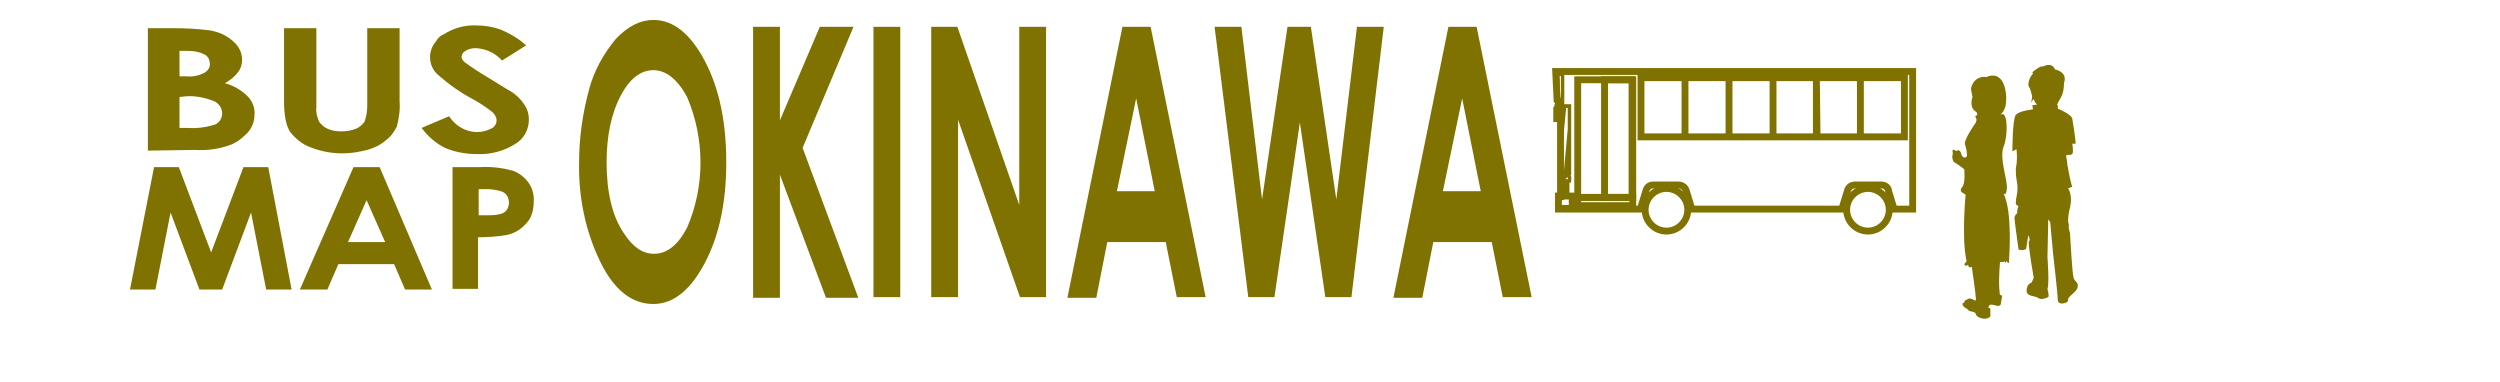
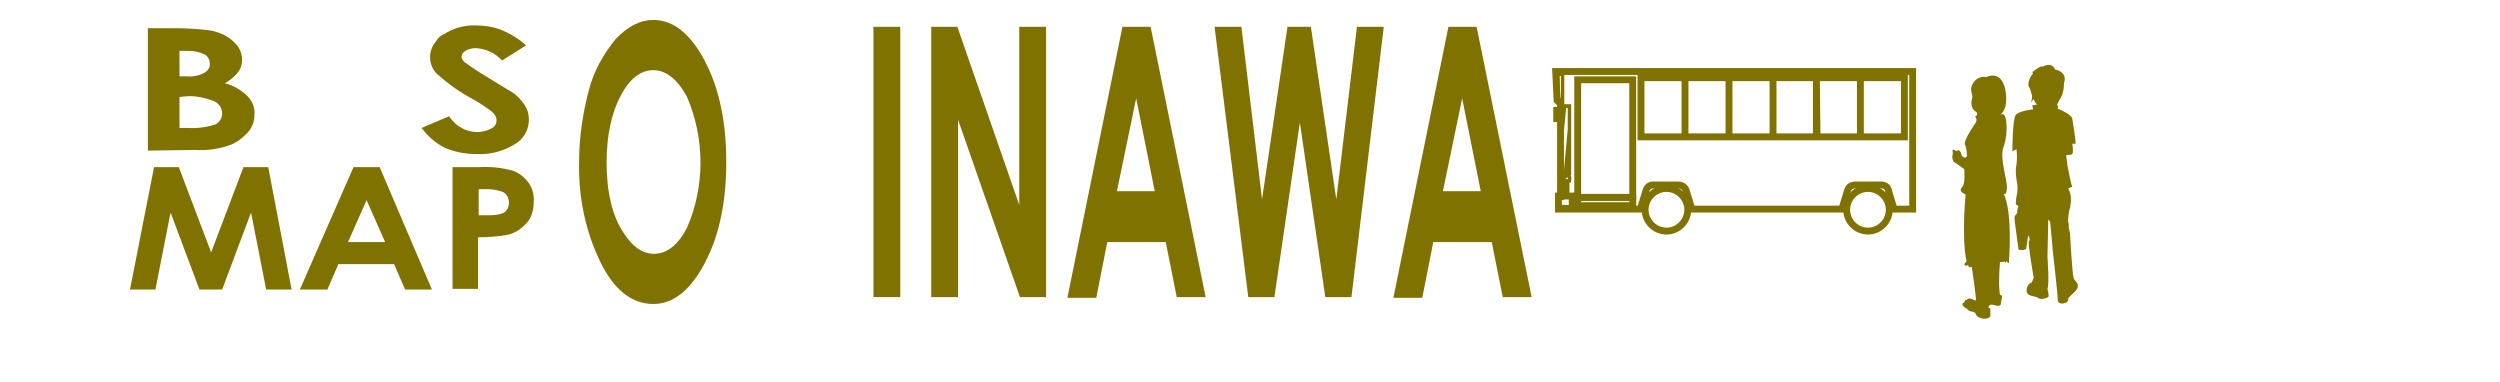
<svg xmlns="http://www.w3.org/2000/svg" version="1.1" id="レイヤー_3のコピー_4" x="0px" y="0px" viewBox="0 0 363.5 55.6" style="enable-background:new 0 0 363.5 55.6;" xml:space="preserve">
  <style type="text/css">
	.st0{fill:#7F7200;}
	.st1{fill:none;stroke:#7F7200;stroke-width:0.5;stroke-miterlimit:4;}
	.st2{fill:none;stroke:#7F7200;stroke-width:1;stroke-miterlimit:4;}
	.st3{fill:none;stroke:#7F7200;stroke-width:0.25;stroke-miterlimit:4;}
</style>
  <path class="st0" d="M288.8,11.2c-1.1-0.2-2,0.6-2.2,1.6c0,0.1,0,0.2,0,0.3l0.2,1c0,0-0.6,1.6,0.6,2.2l0.1,0.4l-0.3,0.2l0.2,0.5  l-0.1,0.4c0,0-1.8,2.5-1.6,3.2c0.2,0.5,0.3,1.1,0.3,1.7c-0.1,0.2-0.4,0.3-0.6,0.1c-0.1-0.1-0.2-0.2-0.2-0.3  c-0.1-0.5-0.4-0.8-0.6-0.6c-0.2,0.2-0.7-0.4-0.7,0s0.1,0.4,0,0.6c-0.1,0.3,0,0.7,0.1,0.9c0.1,0.2,0.3,0.3,0.5,0.4l1.1,0.8  c0,0,0.2,2.1-0.3,2.6c-0.2,0.2-0.3,0.5-0.1,0.7c0,0,0.1,0.1,0.1,0.1l0.5,0.3c0,0-0.6,6.1,0.1,9.5c0,0,0.2,0.1-0.3,0.6  c0,0,0.2,0.4,0.4,0.2c0.2-0.2,0.2,0.1,0.2,0.1l0.2,0.2l0.3-0.1c0,0,0.6,4.1,0.6,4.7c0,0.6-0.6-0.4-1.2,0c-0.6,0.4-0.3-0.1-0.3,0.1  c-0.1,0.1-0.2,0.3-0.2,0.4c0,0-0.4,0-0.2,0.4c0.2,0.4,0.6,0.4,0.8,0.7s1,0.1,1.1,0.6c0.1,0.5,1.5,1,2.1,0.3v-1c0-0.1,0-0.2-0.1-0.2  c0,0,0,0-0.1,0c-0.2,0,0-0.6,0.4-0.5c0.4,0,1,0.4,1.3,0l0.2-1.2c0,0-0.1-0.3-0.3-0.2c0,0-0.3-1.2,0-4.8h0.2h0.2c0.3,0,0.1-0.3,0.3,0  s0.2-0.3,0.3-0.1s0.3,0.4,0.3,0.1c0-0.3,0.6-7.2-0.8-10c0,0,0.4,0.6,0.5-0.7s-1.1-4.3-0.5-6c0.7-1.7,0.6-5-0.2-4.8  c-0.7,0.2,0.2,0.1,0.5-1.2C291.9,14.2,291.7,10,288.8,11.2" />
-   <path class="st1" d="M227.4,15.1h-1c0,0-0.2,0-0.2,0.8" />
  <path class="st1" d="M227.2,14.8l-0.6-0.5l-0.1-3.5h0.7L227.2,14.8L227.2,14.8z M228.2,25.2H227v-9.8h1.2V25.2z M227,15.4v2.9  l0.3-2.9H227z M228.2,25.2v-2.6l-0.3,2.6H228.2z M227.5,15.4l-0.5,5.1v4.8h0.6l0.6-6.5v-3.3L227.5,15.4z M227.7,25.2l0.5-5.5v-0.7  L227.7,25.2L227.7,25.2z M227.3,15.4l-0.3,3.2v1.1l0.4-4.3L227.3,15.4z" />
  <path class="st2" d="M245.4,30.5c0,1.7-1.4,3.1-3.1,3.1c-1.7,0-3.1-1.4-3.1-3.1s1.4-3.1,3.1-3.1C244,27.4,245.4,28.8,245.4,30.5z   M274.7,30.5c0,1.7-1.4,3.1-3.1,3.1s-3.1-1.4-3.1-3.1s1.4-3.1,3.1-3.1S274.7,28.8,274.7,30.5z" />
  <path class="st2" d="M245,19.9h-6.4v-8.6h6.4V19.9z M251.4,19.9H245v-8.6h6.4V19.9z M257.8,19.9h-6.4v-8.6h6.4V19.9z M264.2,19.9  h-6.4v-8.6h6.3L264.2,19.9z M270.5,19.9h-6.4v-8.6h6.4L270.5,19.9z M276.9,19.9h-6.4v-8.6h6.4V19.9z M226.2,10.4l0.2,4.2l0.5,0.5  v13.5h-0.3v1.8h11.9l0.8-2.6c0.1-0.5,0.5-0.9,1-0.9h3.8c0.5,0,1,0.4,1.1,0.9l0.8,2.6h21.8l0.8-2.6c0.1-0.5,0.5-0.9,1.1-0.9h3.9  c0.5,0,1,0.4,1,0.9l0.8,2.6h2.7v-20H226.2z M228.6,30.3h-2v-1.8h2V30.3z M227.7,28.5h-0.8v-1.8h0.8V28.5z" />
  <rect x="226.1" y="15.8" class="st1" width="0.4" height="1.7" />
  <path class="st1" d="M228.2,26.3h-1.3V26h0.4C227.3,26,228.4,24.7,228.2,26.3z" />
  <polygon class="st2" points="229.4,28.7 229.4,11.6 237.4,11.6 237.4,28.7 229.4,28.7 " />
  <rect x="229.4" y="28.7" class="st2" width="8" height="1.2" />
-   <polygon class="st2" points="233.3,28.7 233.3,11.6 237.3,11.6 237.3,28.7 233.3,28.7 " />
  <path class="st3" d="M226.9,28.2c0.3,0,0.6-0.3,0.6-0.6c0,0,0,0,0,0c0-0.3-0.3-0.6-0.6-0.6c0,0,0,0,0,0V28.2L226.9,28.2z" />
  <path class="st0" d="M295,33.6l-0.1,0.6c0,0.1,0.1,0.1,0.1,0.2c0.1,0.2,0.2,0.6,0,0.7c-0.2,0.1,0.7,5.3,0.7,5.3l-0.3,0.7  c-0.3,0-0.6,0.5-0.6,0.5c-0.6,1.7,1,1.3,1.5,1.7c0.5,0.4,1.3,0,1.5-0.1s-0.1-1.2-0.1-1.2c0.3-0.7,0-4.6,0-4.6l0.1-4.7v-0.8l0.3,0.4  l0.4,4.4c0,0,0.7,6.1,0.7,6.9c0,0.9,1.6,0.5,1.5,0s1.3-1.1,1.4-1.9c0.1-0.7-0.4-0.7-0.6-1.3s-0.5-6.1-0.5-6.1L301,34l-0.2-0.8v-0.6  l-0.1-0.4c0-0.7,0.1-1.4,0.3-2.1c0.4-1.8-0.3-2.7-0.3-2.7c0.2-0.1,0.4-0.2,0.6-0.2c-0.3-1-0.5-2.1-0.7-3.2c0-0.3-0.2-1.4-0.2-1.4  l0.4-0.1c0.3,0.1,0.6-0.1,0.6-0.4c0,0,0,0,0,0c0-0.4,0-0.8-0.1-1.2h0.5c0-0.7-0.5-3.7-0.5-3.7c-0.3-0.7-2.1-1.4-2.1-1.4  c0.1-0.4-0.1-0.6-0.1-0.6c0.2-0.4,0.4-0.8,0.6-1.1c0.3-0.6,0.4-1.3,0.4-2c0.6-1.7-1.3-2-1.3-2c-0.5-1.2-1.8-0.4-1.8-0.4  c-0.2-0.3-1.5,0.8-1.5,0.8l0.1,0.2c-0.6,0.6-0.8,1.7-0.6,1.9c0.2,0.3,0.3,0.7,0.4,1.1c0.2,0.3-0.1,1.2-0.1,1.2l0.4-0.5l0.2,0.5  l0.3,0.3l-0.7,0.1l0.1,0.6c0,0-2,0.2-2.5,0.8s-0.5,5.3-0.5,5.3l0.6-0.3c0.1,0.9,0.1,1.9-0.1,2.8c0,0.5,0,1,0.1,1.6  c0.2,0.8,0.2,1.7,0,2.5c-0.1,0.4-0.1,1.1-0.1,1.1l0.4,0.3c-0.2,0.3-0.2,0.7-0.2,1c-0.2,0.2-0.4,0.4-0.4,0.7c0,0.3,0.6,4.6,0.6,4.6  c0.4,0.1,0.8,0.1,1.1-0.1L295,33.6z" />
  <path class="st0" d="M95,2.9c2.9,0,5.4,2,7.5,6s3.1,8.9,3.1,14.7c0,5.7-1,10.6-3.1,14.6c-2.1,4-4.6,6-7.5,6c-3.1,0-5.7-2-7.7-6.1  c-2.2-4.5-3.2-9.5-3.1-14.5c0-3.5,0.5-7,1.4-10.4c0.7-2.8,2.1-5.3,3.9-7.5C91.3,3.8,93.1,2.9,95,2.9z M95,10.2  c-1.9,0-3.5,1.3-4.8,3.8c-1.3,2.5-2,5.7-2,9.6c0,4.3,0.8,7.8,2.5,10.3c1.3,2,2.7,3,4.4,3c1.9,0,3.5-1.3,4.8-3.8c2.6-6,2.6-12.9,0-19  C98.5,11.5,96.8,10.2,95,10.2L95,10.2z" />
-   <path class="st0" d="M109.5,3.9h3.9v13.6l5.8-13.6h4.9l-7.4,17.6l8.1,21.8h-4.7l-6.7-17.9v17.9h-3.9L109.5,3.9z" />
  <path class="st0" d="M127,3.9h3.9v39.3H127V3.9z" />
  <path class="st0" d="M135.5,3.9h3.7l9,25.9V3.9h3.9v39.3h-3.8l-9-25.8v25.8h-3.9V3.9z" />
  <path class="st0" d="M163.2,3.9h4.1l8,39.3h-4.2l-1.6-8H161l-1.6,8.1h-4.2L163.2,3.9z M165.2,14.3l-2.8,13.5h5.5L165.2,14.3z" />
  <path class="st0" d="M176.6,3.9h3.9l3,25.1l3.7-25.1h3.4l3.7,25.1l3-25.1h3.9l-4.7,39.3h-3.8l-3.7-25.4l-3.7,25.4h-3.8L176.6,3.9z" />
  <path class="st0" d="M210.6,3.9h4.1l8,39.3h-4.2l-1.6-8h-8.5l-1.6,8.1h-4.2L210.6,3.9z M212.6,14.3l-2.8,13.5h5.5L212.6,14.3z" />
  <path class="st0" d="M21.5,21.9V4.1h3.9c1.7,0,3.3,0.1,5,0.3c1.3,0.2,2.5,0.7,3.5,1.6c0.8,0.7,1.3,1.6,1.3,2.7  c0,0.7-0.2,1.3-0.6,1.8c-0.5,0.7-1.2,1.2-1.9,1.6c1.2,0.3,2.4,1,3.3,1.9c0.7,0.7,1.1,1.7,1,2.7c0,1-0.4,2-1.1,2.7  c-0.8,0.8-1.7,1.5-2.8,1.8c-1.5,0.5-3.1,0.7-4.7,0.6L21.5,21.9z M26.1,7.4v3.7h1c0.9,0.1,1.8-0.1,2.6-0.5c0.5-0.3,0.9-0.8,0.8-1.4  c0-0.5-0.3-1.1-0.8-1.3c-0.8-0.4-1.6-0.5-2.4-0.5L26.1,7.4z M26.1,14.1v4.5h1.2c1.4,0.1,2.7-0.1,4-0.5c0.6-0.3,1-0.9,1-1.6  c0-0.8-0.5-1.5-1.2-1.8c-1.3-0.5-2.7-0.8-4-0.7L26.1,14.1z" />
-   <path class="st0" d="M41.3,4.1H46v11.5c-0.1,0.7,0.1,1.4,0.4,2.1c0.3,0.4,0.7,0.8,1.2,1c0.6,0.3,1.3,0.4,2,0.4  c0.7,0,1.5-0.1,2.2-0.4c0.5-0.2,0.9-0.6,1.2-1c0.3-0.8,0.4-1.6,0.4-2.4V4.1h4.7v10.6c0.1,1.3-0.1,2.5-0.4,3.7  c-0.4,0.8-0.9,1.5-1.6,2c-0.8,0.7-1.7,1.1-2.7,1.4c-1.2,0.3-2.4,0.5-3.6,0.5c-1.6,0-3.2-0.3-4.7-0.9c-1.1-0.4-2.1-1.2-2.9-2.2  c-0.6-0.9-0.9-2.4-0.9-4.5L41.3,4.1z" />
  <path class="st0" d="M76.5,6.6L73,8.8C72,7.7,70.7,7.1,69.2,7c-0.5,0-1.1,0.1-1.5,0.4c-0.3,0.1-0.5,0.4-0.6,0.8  c0,0.3,0.2,0.6,0.4,0.8c1.1,0.8,2.3,1.6,3.5,2.3c1.8,1.1,2.9,1.8,3.3,2c0.8,0.5,1.5,1.2,2,2c0.4,0.6,0.6,1.3,0.6,2.1  c0,1.5-0.8,2.9-2.1,3.6c-1.6,1-3.6,1.5-5.5,1.4c-1.6,0-3.2-0.3-4.6-0.9c-1.4-0.7-2.5-1.7-3.4-2.9l4-1.7c0.9,1.4,2.4,2.3,4.1,2.3  c0.7,0,1.4-0.2,2-0.5c0.5-0.2,0.8-0.7,0.8-1.2c0-0.5-0.3-0.9-0.6-1.2c-0.9-0.7-1.8-1.3-2.7-1.8c-1.9-1-3.6-2.2-5.2-3.6  c-1.4-1.2-1.6-3.4-0.3-4.9C63.7,5.5,64,5.2,64.5,5c1.4-0.9,3.1-1.4,4.8-1.3c1.2,0,2.4,0.2,3.5,0.6C74.2,4.9,75.4,5.6,76.5,6.6z" />
  <path class="st0" d="M22.4,24.3H26l4.7,12.4l4.7-12.4H39l3.4,17.8h-3.7l-2.2-11.2l-4.2,11.2H29l-4.2-11.2l-2.2,11.2h-3.7L22.4,24.3z  " />
  <path class="st0" d="M51.4,24.3h3.8l7.6,17.8h-3.9l-1.6-3.7h-8.1l-1.6,3.7h-4L51.4,24.3z M53.3,29.1l-2.7,6.1H56L53.3,29.1z" />
  <path class="st0" d="M65.8,24.3h4c1.6-0.1,3.2,0.1,4.7,0.5c0.9,0.3,1.7,0.9,2.3,1.7c0.6,0.8,0.9,1.9,0.8,2.9c0,1.1-0.3,2.3-1.1,3.1  c-0.8,0.9-1.8,1.5-3,1.7c-1.3,0.2-2.7,0.3-4,0.3v7.5h-3.7L65.8,24.3z M69.6,31.3h1.2c0.7,0,1.3,0,2-0.2c0.4-0.1,0.7-0.3,0.9-0.6  c0.2-0.3,0.3-0.7,0.3-1c0-0.7-0.3-1.3-0.9-1.6c-0.8-0.3-1.6-0.4-2.4-0.4h-1.1L69.6,31.3z" />
</svg>